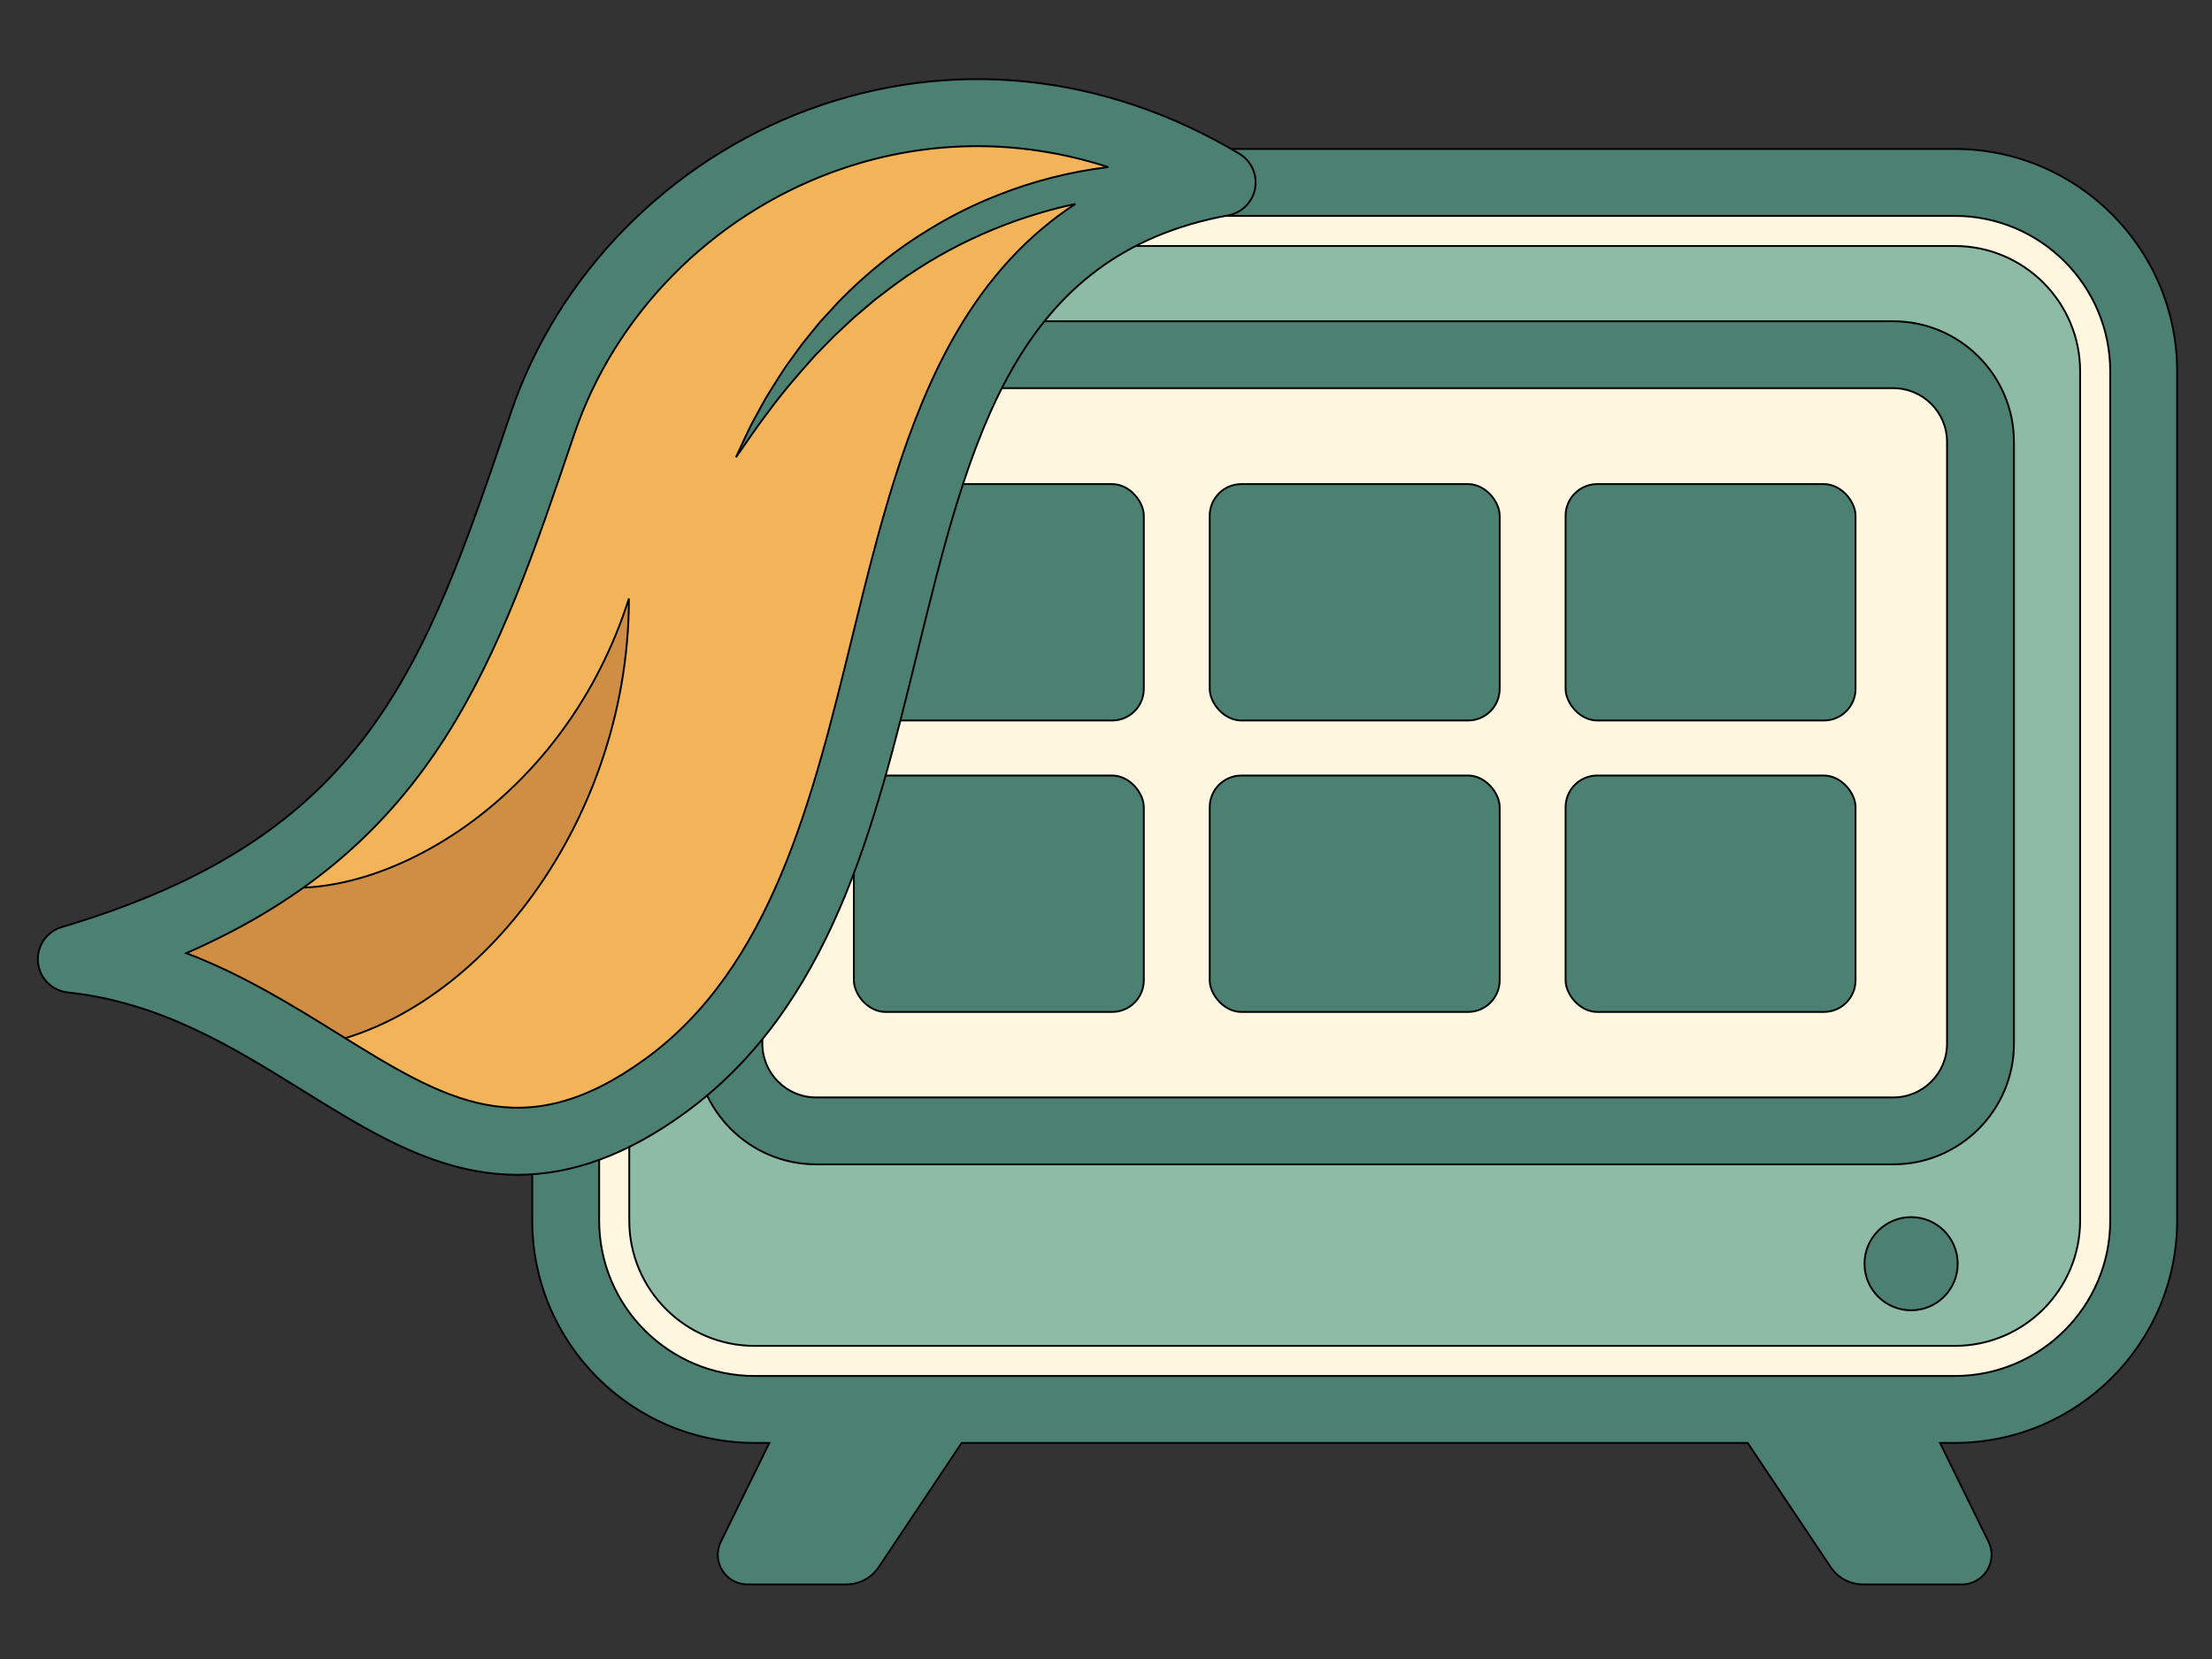
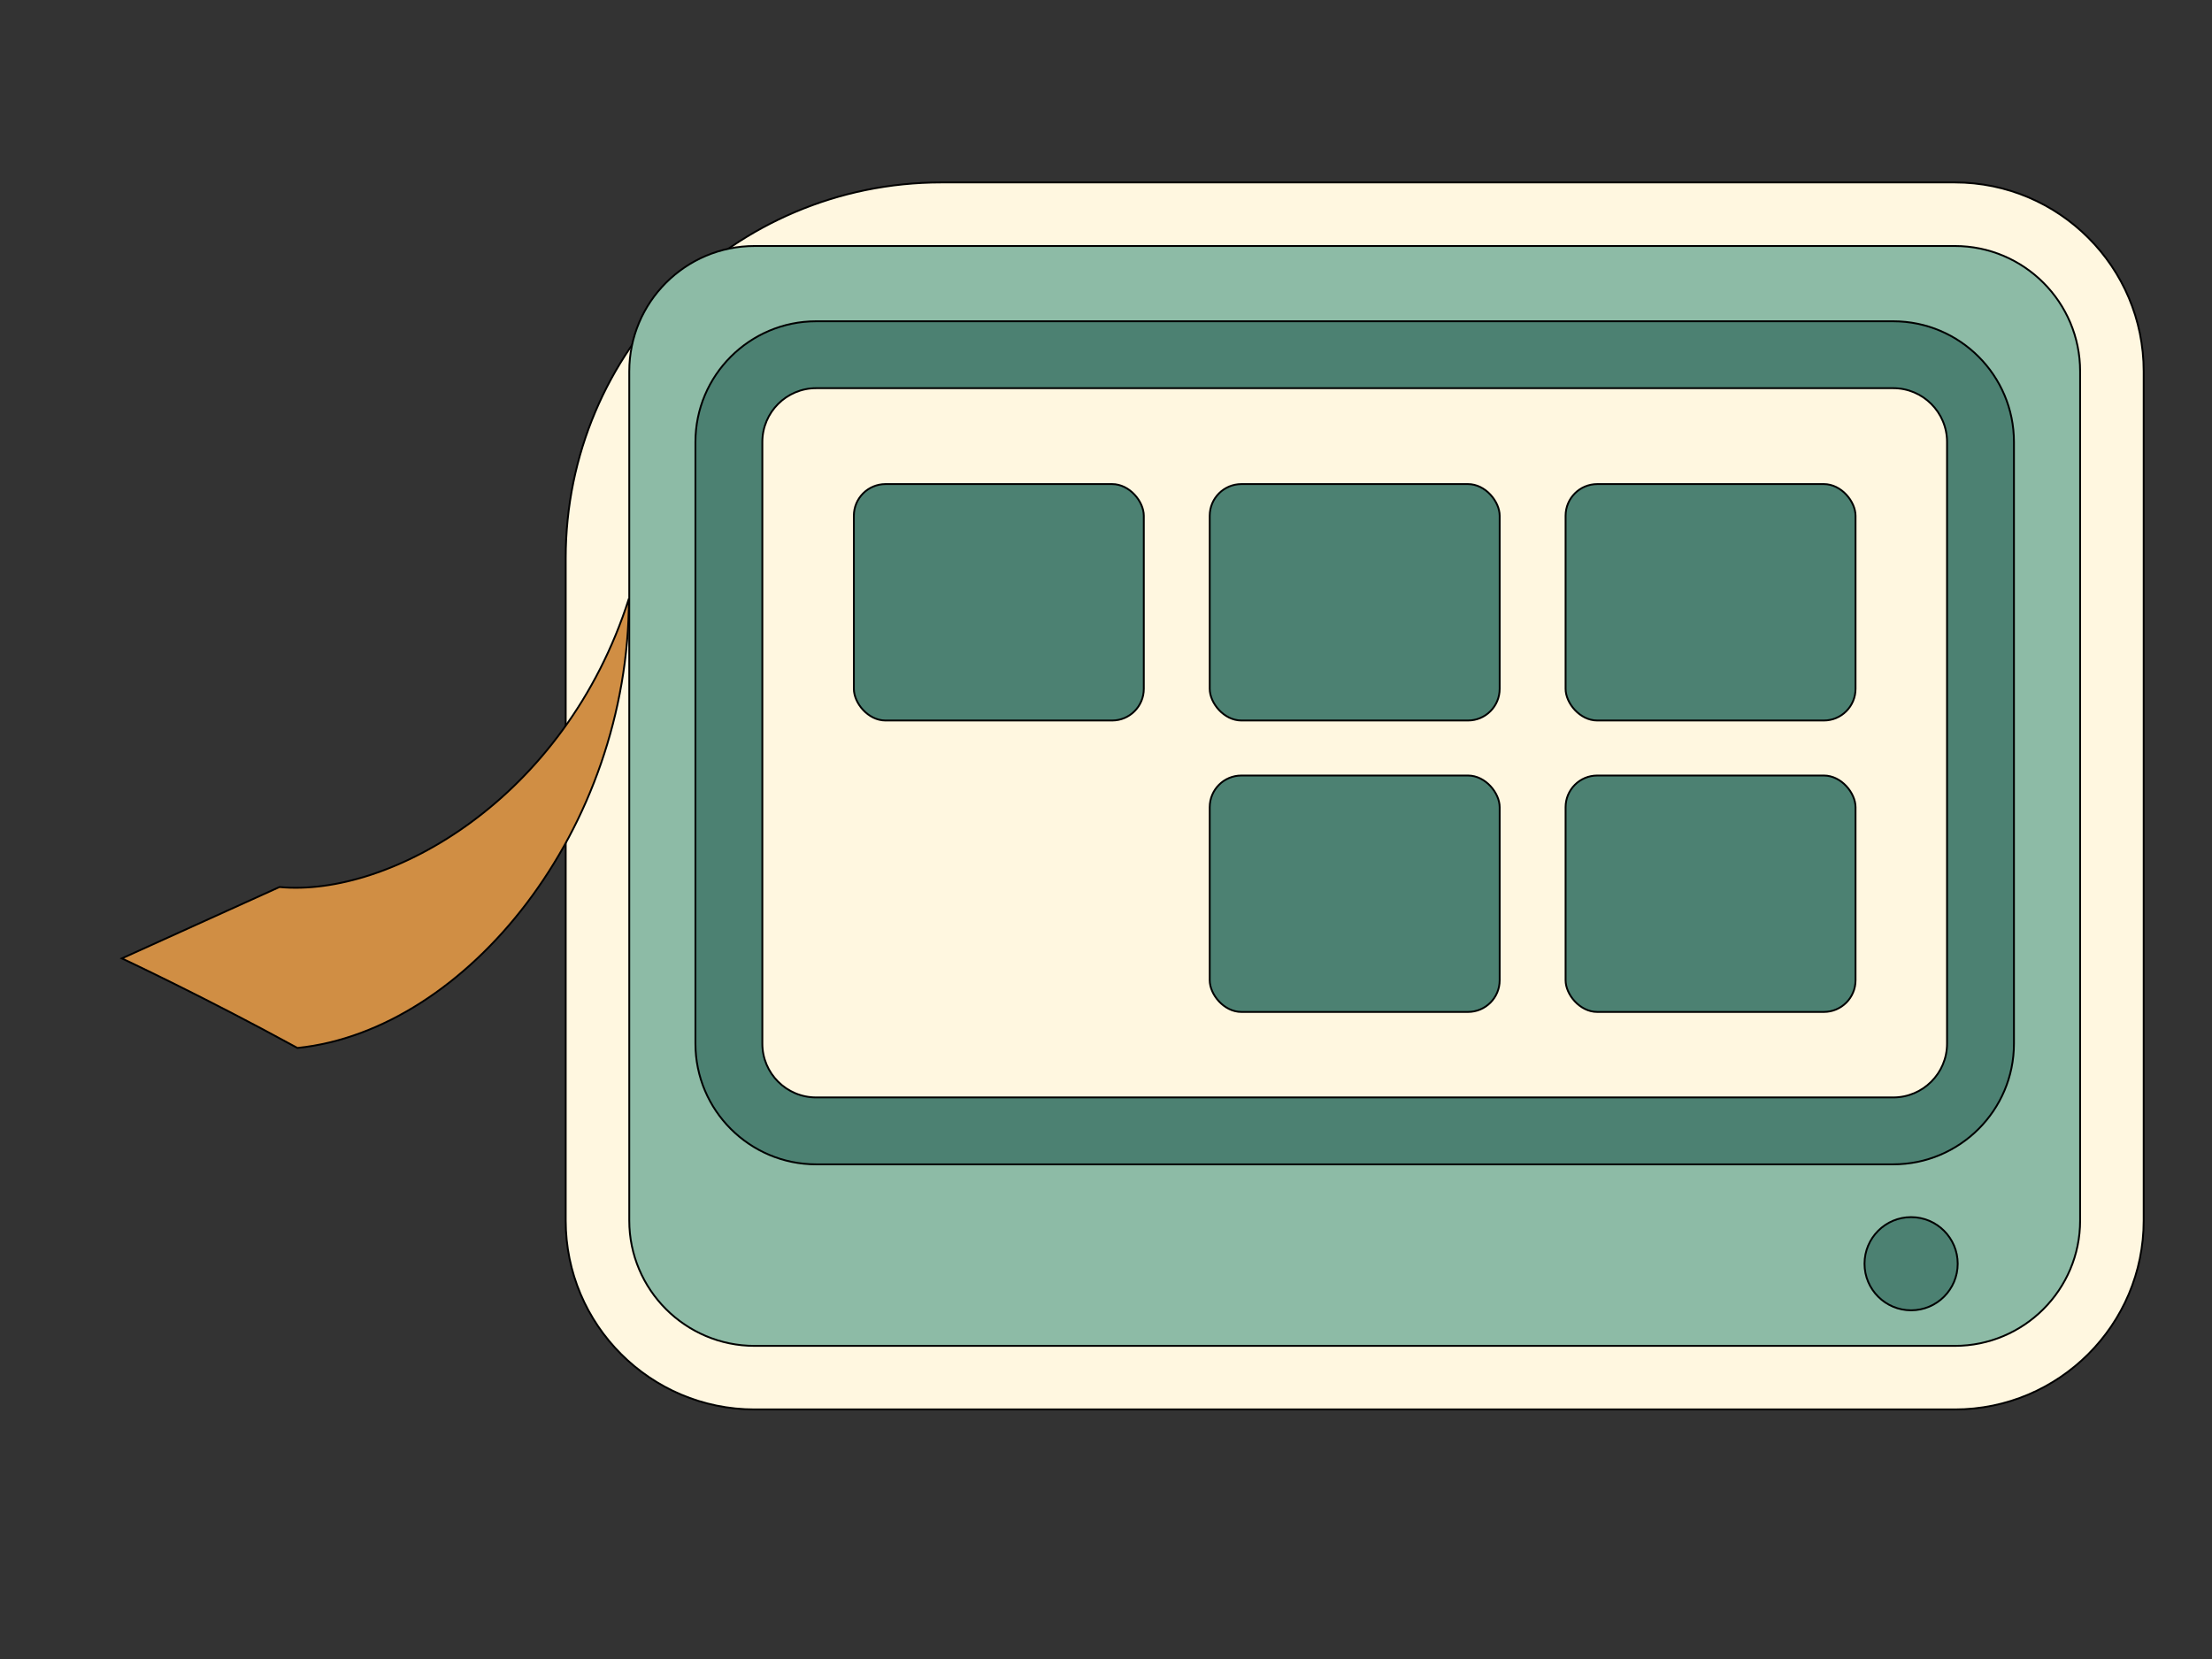
<svg xmlns="http://www.w3.org/2000/svg" width="1200" height="900">
  <rect width="100%" height="100%" fill="#333333" stroke="none" />
  <g>
    <title>Layer 1</title>
    <g stroke="null">
      <g stroke="null">
        <path stroke="null" fill="#fff7e0" d="m510.722,98.967l549.726,0c56.568,0 102.494,45.926 102.494,102.494l0,460.66c0,56.568 -45.926,102.494 -102.494,102.494l-651.061,0c-56.568,0 -102.494,-45.926 -102.494,-102.494l0,-359.325c0,-112.496 91.332,-203.828 203.828,-203.828z" class="st4" />
-         <path stroke="null" fill="#4c8172" d="m1060.447,80.818l-549.726,0c-59.292,0 -115.036,23.09 -156.962,65.016c-41.926,41.926 -65.016,97.67 -65.016,156.962l0,359.325c0,66.523 54.12,120.643 120.644,120.643l7.99,0l-26.315,53.605c-5.244,10.682 2.532,23.161 14.431,23.161l53.691,0c7.032,0 13.6,-3.511 17.507,-9.358l45.04,-67.407l426.369,0l45.04,67.407c3.907,5.847 10.475,9.358 17.507,9.358l53.691,0c11.9,0 19.675,-12.479 14.431,-23.161l-26.315,-53.605l7.99,0c66.524,0 120.644,-54.12 120.644,-120.643l0,-460.66c0,-66.523 -54.12,-120.643 -120.644,-120.643zm84.345,581.303c0,46.508 -37.837,84.344 -84.345,84.344l-651.06,0c-46.508,0 -84.345,-37.836 -84.345,-84.344l0,-359.325c0,-102.384 83.295,-185.679 185.679,-185.679l549.726,0c46.508,0 84.345,37.837 84.345,84.344l0,460.66z" class="st3" />
        <path stroke="null" fill="#8dbba6" d="m409.387,133.451l651.061,0c37.536,0 68.01,30.474 68.01,68.01l0,460.659c0,37.536 -30.475,68.011 -68.011,68.011l-651.061,0c-37.536,0 -68.01,-30.474 -68.01,-68.01l0,-460.659c0,-37.536 30.474,-68.01 68.01,-68.01z" class="st1" />
        <g stroke="null">
          <rect stroke="null" fill="#fff7e0" ry="52.148" rx="52.148" height="421.067" width="678.991" y="192.437" x="395.422" class="st4" />
          <path stroke="null" fill="#4c8172" d="m1027.09,631.653l-584.345,0c-36.102,0 -65.473,-29.371 -65.473,-65.472l0,-326.421c0,-36.102 29.371,-65.472 65.473,-65.472l584.345,0c36.102,0 65.473,29.371 65.473,65.472l0,326.421c0,36.102 -29.371,65.472 -65.473,65.472zm-584.345,-421.067c-16.086,0 -29.174,13.087 -29.174,29.173l0,326.421c0,16.086 13.087,29.173 29.174,29.173l584.345,0c16.086,0 29.174,-13.087 29.174,-29.173l0,-326.421c0,-16.086 -13.087,-29.173 -29.174,-29.173l-584.345,0z" class="st3" />
        </g>
        <g stroke="null">
          <rect stroke="null" fill="#4c8172" ry="17.185" rx="17.185" height="128.256" width="157.295" y="420.716" x="849.326" class="st3" />
          <rect stroke="null" fill="#4c8172" ry="17.185" rx="17.185" height="128.256" width="157.295" y="262.615" x="849.326" class="st3" />
          <rect stroke="null" fill="#4c8172" ry="17.185" rx="17.185" height="128.256" width="157.295" y="420.716" x="656.27" class="st3" />
          <rect stroke="null" fill="#4c8172" ry="17.185" rx="17.185" height="128.256" width="157.295" y="262.615" x="656.27" class="st3" />
-           <rect stroke="null" fill="#4c8172" ry="17.185" rx="17.185" height="128.256" width="157.295" y="420.716" x="463.214" class="st3" />
          <rect stroke="null" fill="#4c8172" ry="17.185" rx="17.185" height="128.256" width="157.295" y="262.615" x="463.214" class="st3" />
        </g>
        <circle stroke="null" fill="#4c8172" r="25.275" cy="685.564" cx="1036.77" class="st3" />
      </g>
      <g stroke="null">
-         <path stroke="null" fill="#f3b358" d="m663.026,98.967c-151.649,-90.445 -321.85,-7.361 -368.635,130.575s-80.261,238.766 -255.705,290.794c138.742,14.923 195.929,160.215 321.85,68.968c166.975,-120.996 74.211,-448.493 302.491,-490.337z" class="st2" />
        <path stroke="null" fill="#d08e44" d="m151.615,481.214c59.691,5.646 154.875,-47.592 189.561,-156.488c0,125.029 -87.782,234.287 -179.81,243.786c-50.5,-27.656 -95.254,-48.579 -95.254,-48.579l85.504,-38.719z" class="st0" />
-         <path stroke="null" fill="#4c8172" d="m672.322,83.379c-73.529,-43.853 -156.446,-52.373 -233.478,-23.991c-75.786,27.923 -136.213,89.352 -161.641,164.324l-0.639,1.882c-46.611,137.431 -77.403,228.223 -243.04,277.343c-8.292,2.459 -13.697,10.428 -12.915,19.042c0.782,8.614 7.534,15.479 16.134,16.404c50.452,5.427 89.553,29.692 127.366,53.158c30.944,19.203 60.171,37.341 93.243,43.581c7.775,1.467 15.522,2.203 23.265,2.203c29.942,0 59.777,-11.011 90.566,-33.323c79.274,-57.445 103.22,-155.151 126.379,-249.64c28.45,-116.08 53.02,-216.331 168.735,-237.542c7.437,-1.363 13.249,-7.194 14.59,-14.634s-2.072,-14.933 -8.565,-18.806l0,0zm-153.644,97.412c-27.628,47.652 -42.24,107.273 -56.371,164.929c-21.599,88.129 -43.934,179.258 -112.422,228.888c-66.531,48.21 -108.52,22.154 -166.635,-13.911c-24.614,-15.275 -51.285,-31.825 -82.17,-43.623c134.925,-58.89 168.548,-158.015 209.859,-279.821l0.638,-1.881c21.944,-64.696 74.211,-117.751 139.816,-141.923c48.816,-17.987 100.493,-18.729 149.8,-2.805c-20.493,2.49 -40.927,7.669 -60.09,15.327c-12.697,4.952 -25.629,11.436 -37.232,18.606c-17.8,10.734 -33.973,23.889 -48.512,38.668c-2.331,2.503 -8.278,8.989 -10.452,11.395c-2.175,2.674 -7.483,9.125 -9.726,11.966l-6.029,8.299c-4.134,5.437 -7.573,11.358 -11.255,17.069c-3.282,5.104 -6.966,12.327 -9.995,17.749c-3.034,6.068 -5.852,12.235 -8.648,18.372c5.527,-7.862 11.65,-17.073 17.545,-24.682c7.753,-10.594 16.776,-20.977 25.547,-30.743c2.475,-2.503 7.989,-8.113 10.435,-10.639c2.209,-2.135 8.649,-8.002 10.864,-10.124c3.578,-3.087 7.724,-6.462 11.308,-9.553c3.69,-2.738 8.063,-6.229 11.777,-8.9c28.791,-20.818 61.955,-35.386 96.633,-42.81c-25.883,16.901 -47.311,40.181 -64.684,70.146z" class="st3" />
      </g>
    </g>
  </g>
</svg>